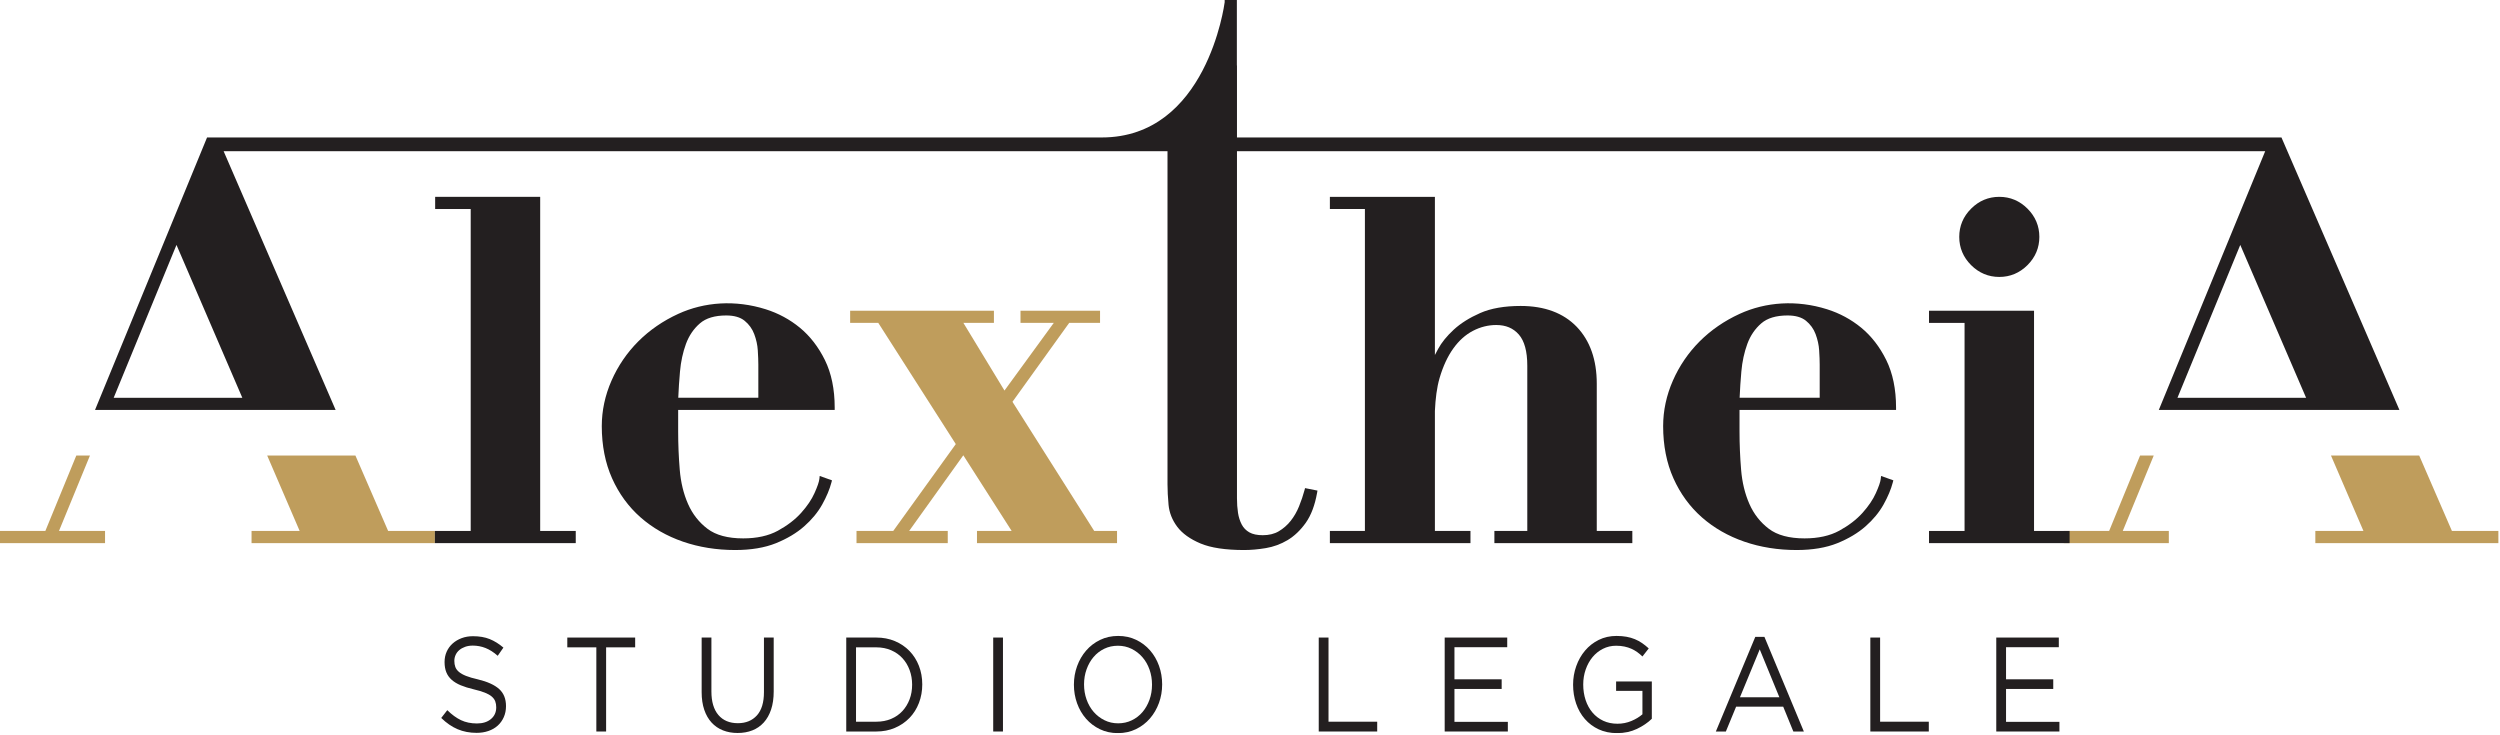
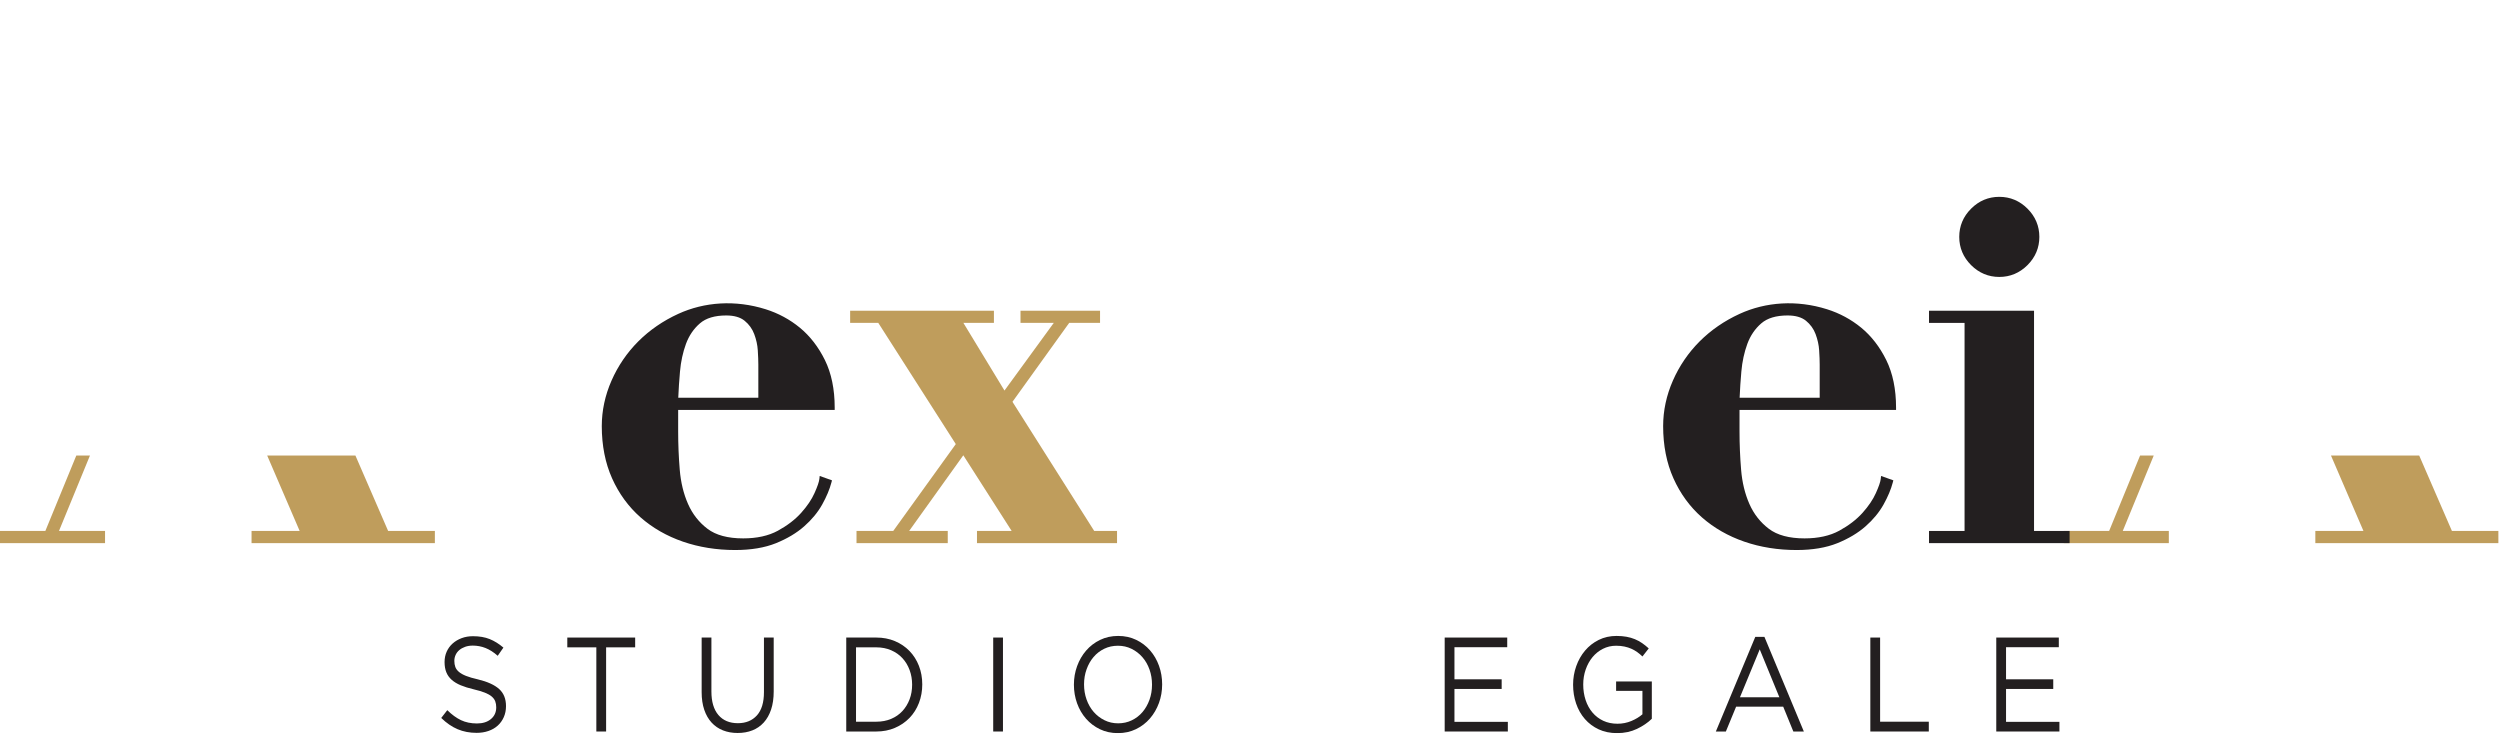
<svg xmlns="http://www.w3.org/2000/svg" width="1017" height="299" viewBox="0 0 1017 299" fill="none">
  <g clip-path="url(#clip0_1_85)">
    <path d="M445.126 215.99L411.871 163.458L434.942 131.355H447.501V126.402H415.142V131.355H428.671L408.619 158.874L391.91 131.355H404.326V126.402H345.839V131.355H357.289L388.815 180.658L363.367 215.99H348.429V220.943H385.546V215.99H369.837L391.875 185.211L411.541 215.99H397.438V220.943H454.411V215.99H445.126Z" fill="#BF9D5C" />
    <path d="M157.896 215.99L144.579 185.301H108.685L121.901 215.99H102.331V220.943H176.905V215.99H157.896Z" fill="#BF9D5C" />
    <path d="M18.449 215.99H0V220.943H42.732V215.99H23.993L36.6 185.301H31.047L18.449 215.99Z" fill="#BF9D5C" />
    <path d="M997.443 215.99L984.126 185.301H948.233L961.449 215.99H941.878V220.943H1016.34V215.99H997.443Z" fill="#BF9D5C" />
    <path d="M857.997 215.99H839.547V220.943H882.279V215.99H863.541L876.147 185.301H870.594L857.997 215.99Z" fill="#BF9D5C" />
    <mask id="mask0_1_85" style="mask-type:luminance" maskUnits="userSpaceOnUse" x="-54" y="-131" width="1124" height="568">
      <path d="M-53.092 -130.014H1069.43V436.915H-53.092V-130.014Z" fill="white" />
    </mask>
    <g mask="url(#mask0_1_85)">
      <path d="M308.49 161.81H275.917C276.064 158.347 276.301 154.742 276.625 151.091C276.978 147.094 277.794 143.323 279.052 139.891C280.286 136.542 282.19 133.734 284.72 131.551C287.181 129.414 290.782 128.33 295.416 128.33C298.63 128.33 301.152 129.053 302.905 130.482C304.704 131.95 306.021 133.779 306.82 135.909C307.648 138.115 308.137 140.343 308.272 142.541C308.418 144.889 308.49 146.771 308.49 148.306V161.81ZM325.389 133.313C321.294 129.947 316.609 127.419 311.468 125.801C299.164 121.931 286.58 122.79 275.909 127.682C269.714 130.519 264.246 134.291 259.658 138.875C255.06 143.482 251.393 148.849 248.77 154.833C246.136 160.823 244.804 167.057 244.804 173.349C244.804 181.23 246.212 188.373 248.989 194.575C251.762 200.785 255.654 206.13 260.561 210.45C265.462 214.763 271.273 218.09 277.833 220.349C284.37 222.606 291.525 223.75 299.089 223.75C305.506 223.75 311.076 222.817 315.641 220.981C320.196 219.137 324.064 216.833 327.138 214.115C330.217 211.414 332.686 208.425 334.474 205.226C336.238 202.057 337.504 199.039 338.23 196.254L338.452 195.403L333.454 193.619L333.322 194.831C333.19 196.021 332.525 197.962 331.342 200.59C330.184 203.202 328.35 205.911 325.901 208.643C323.458 211.361 320.278 213.799 316.436 215.899C312.645 217.97 307.896 219.015 302.326 219.015C296.086 219.015 291.197 217.698 287.802 215.109C284.352 212.498 281.69 209.102 279.894 205.015C278.073 200.89 276.937 196.201 276.52 191.075C276.094 185.934 275.876 180.695 275.876 175.509V166.755H339.554V165.791C339.554 158.339 338.214 151.845 335.573 146.477C332.934 141.133 329.51 136.699 325.389 133.313Z" fill="#231F20" />
    </g>
    <mask id="mask1_1_85" style="mask-type:luminance" maskUnits="userSpaceOnUse" x="-54" y="-131" width="1124" height="568">
      <path d="M-53.092 -130.014H1069.43V436.915H-53.092V-130.014Z" fill="white" />
    </mask>
    <g mask="url(#mask1_1_85)">
-       <path d="M219.746 80.073H177.022V85.027H191.482V215.989H176.906V220.943H234.213V215.989H219.746V80.073Z" fill="#231F20" />
-     </g>
+       </g>
    <mask id="mask2_1_85" style="mask-type:luminance" maskUnits="userSpaceOnUse" x="-54" y="-131" width="1124" height="568">
-       <path d="M-53.092 -130.014H1069.43V436.915H-53.092V-130.014Z" fill="white" />
-     </mask>
+       </mask>
    <g mask="url(#mask2_1_85)">
      <path d="M649.565 156.082C649.565 146.373 646.825 138.597 641.425 132.959C636.001 127.321 628.32 124.461 618.599 124.461C612.009 124.461 606.469 125.431 602.125 127.351C597.809 129.247 594.196 131.521 591.388 134.103C588.584 136.693 586.451 139.319 585.047 141.909C584.54 142.845 584.116 143.649 583.719 144.41V80.074H583.508H555.244H540.995V85.026H555.244V215.99H540.995V220.943H597.109H598.185V215.99H597.109H583.719V167.15C583.944 162.191 584.501 157.603 585.631 153.757C587.031 148.991 588.908 144.95 591.208 141.75C593.481 138.574 596.16 136.165 599.179 134.593C602.208 133.011 605.4 132.214 608.663 132.214C612.577 132.214 615.588 133.486 617.872 136.098C620.149 138.702 621.301 142.955 621.301 148.735V215.99H607.917V220.943H664.032V215.99H649.565V156.082Z" fill="#231F20" />
    </g>
    <mask id="mask3_1_85" style="mask-type:luminance" maskUnits="userSpaceOnUse" x="-54" y="-131" width="1124" height="568">
      <path d="M-53.092 -130.014H1069.43V436.915H-53.092V-130.014Z" fill="white" />
    </mask>
    <g mask="url(#mask3_1_85)">
      <path d="M740.252 161.81H707.679C707.825 158.347 708.063 154.742 708.387 151.091C708.74 147.094 709.556 143.323 710.813 139.891C712.048 136.542 713.952 133.734 716.481 131.551C718.943 129.414 722.544 128.33 727.177 128.33C730.392 128.33 732.913 129.053 734.667 130.482C736.465 131.95 737.783 133.779 738.581 135.909C739.409 138.115 739.899 140.343 740.033 142.541C740.18 144.889 740.252 146.771 740.252 148.306V161.81ZM757.151 133.313C753.056 129.947 748.371 127.419 743.229 125.801C730.929 121.931 718.337 122.79 707.671 127.682C701.476 130.519 696.008 134.291 691.42 138.875C686.821 143.482 683.155 148.849 680.532 154.833C677.897 160.823 676.565 167.057 676.565 173.349C676.565 181.23 677.973 188.373 680.751 194.575C683.524 200.785 687.416 206.13 692.323 210.45C697.224 214.763 703.035 218.09 709.595 220.349C716.132 222.606 723.285 223.75 730.851 223.75C737.268 223.75 742.837 222.817 747.403 220.981C751.956 219.137 755.825 216.833 758.9 214.115C761.979 211.414 764.448 208.425 766.236 205.226C768 202.057 769.265 199.039 769.992 196.254L770.213 195.403L765.216 193.619L765.084 194.831C764.952 196.021 764.287 197.962 763.104 200.59C761.945 203.202 760.112 205.911 757.663 208.643C755.22 211.361 752.04 213.799 748.197 215.899C744.407 217.97 739.657 219.015 734.087 219.015C727.848 219.015 722.959 217.698 719.564 215.109C716.112 212.498 713.452 209.102 711.656 205.015C709.835 200.89 708.699 196.201 708.281 191.075C707.856 185.934 707.637 180.695 707.637 175.509V166.755H771.316V165.791C771.316 158.339 769.976 151.845 767.335 146.477C764.696 141.133 761.272 136.699 757.151 133.313Z" fill="#231F20" />
    </g>
    <mask id="mask4_1_85" style="mask-type:luminance" maskUnits="userSpaceOnUse" x="-54" y="-131" width="1124" height="568">
      <path d="M-53.091 -130.014H1069.43V436.915H-53.091V-130.014Z" fill="white" />
    </mask>
    <g mask="url(#mask4_1_85)">
      <path d="M824.792 107.841C827.987 104.642 829.606 100.781 829.606 96.37C829.606 91.951 827.987 88.09 824.792 84.89C821.594 81.691 817.732 80.073 813.318 80.073C808.895 80.073 805.034 81.691 801.842 84.89C798.643 88.082 797.022 91.943 797.022 96.37C797.022 100.787 798.643 104.649 801.842 107.849C805.038 111.039 808.895 112.658 813.318 112.658C817.728 112.658 821.59 111.039 824.792 107.841Z" fill="#231F20" />
    </g>
    <mask id="mask5_1_85" style="mask-type:luminance" maskUnits="userSpaceOnUse" x="-54" y="-131" width="1124" height="568">
      <path d="M-53.092 -130.014H1069.43V436.915H-53.092V-130.014Z" fill="white" />
    </mask>
    <g mask="url(#mask5_1_85)">
      <path d="M827.446 126.403H784.722V131.356H799.182V215.991H784.722V220.943H841.912V215.991H827.446V126.403Z" fill="#231F20" />
    </g>
    <mask id="mask6_1_85" style="mask-type:luminance" maskUnits="userSpaceOnUse" x="-54" y="-131" width="1124" height="568">
      <path d="M-53.091 -130.014H1069.43V436.915H-53.091V-130.014Z" fill="white" />
    </mask>
    <g mask="url(#mask6_1_85)">
-       <path d="M938.119 161.812H885.796L911.341 99.629L938.119 161.812ZM46.249 161.812L71.793 99.629L98.572 161.812H46.249ZM976.079 166.751L928.169 56.084L928.108 55.919H928.097H923.78H503.201V26.616L503.156 26.668V-2.19271e-05H498.196V0.903C498.064 1.943 490.848 55.919 448.208 55.919H88.551H84.241H84.232L38.661 166.751H136.531L90.972 61.512H474.937V196.879C474.937 199.483 475.084 202.351 475.369 205.392C475.671 208.568 476.86 211.564 478.908 214.296C480.948 217.013 484.128 219.295 488.369 221.085C492.577 222.855 498.549 223.751 506.121 223.751C508.884 223.751 511.843 223.487 514.913 222.975C518.041 222.456 521.025 221.364 523.776 219.731C526.539 218.083 529.035 215.704 531.199 212.656C533.355 209.6 534.901 205.512 535.787 200.5L535.952 199.573L530.893 198.565L530.664 199.437C530.115 201.508 529.365 203.721 528.436 206.017C527.54 208.223 526.392 210.209 525.015 211.933C523.656 213.635 522.037 215.041 520.201 216.125C518.428 217.187 516.235 217.721 513.679 217.721C511.409 217.721 509.573 217.329 508.219 216.555C506.879 215.787 505.84 214.719 505.14 213.385C504.399 211.963 503.887 210.36 503.619 208.613C503.34 206.792 503.201 204.812 503.201 202.712V61.512H921.48L878.208 166.751H976.079Z" fill="#231F20" />
-     </g>
+       </g>
    <mask id="mask7_1_85" style="mask-type:luminance" maskUnits="userSpaceOnUse" x="-54" y="-131" width="1124" height="568">
      <path d="M-53.092 -130.014H1069.43V436.915H-53.092V-130.014Z" fill="white" />
    </mask>
    <g mask="url(#mask7_1_85)">
      <path d="M185.227 271.326C185.494 272.057 185.98 272.722 186.684 273.322C187.39 273.926 188.36 274.473 189.599 274.964C190.843 275.458 192.431 275.922 194.379 276.36C198.3 277.305 201.188 278.618 203.05 280.294C204.91 281.974 205.842 284.29 205.842 287.24C205.842 288.881 205.544 290.378 204.948 291.726C204.348 293.074 203.531 294.225 202.484 295.17C201.439 296.121 200.174 296.852 198.703 297.36C197.223 297.872 195.618 298.125 193.875 298.125C191.056 298.125 188.487 297.63 186.155 296.645C183.827 295.657 181.607 294.129 179.494 292.064L181.958 288.894C183.8 290.716 185.66 292.072 187.538 292.965C189.415 293.857 191.578 294.304 194.024 294.304C196.406 294.304 198.304 293.7 199.731 292.497C201.154 291.293 201.867 289.709 201.867 287.74C201.867 286.829 201.736 286.018 201.464 285.305C201.198 284.597 200.724 283.949 200.055 283.366C199.382 282.78 198.45 282.254 197.259 281.778C196.064 281.305 194.546 280.85 192.698 280.413C190.68 279.94 188.926 279.393 187.428 278.772C185.931 278.149 184.698 277.405 183.726 276.53C182.75 275.654 182.027 274.636 181.559 273.466C181.087 272.298 180.85 270.914 180.85 269.309C180.85 267.777 181.135 266.376 181.708 265.098C182.278 263.82 183.083 262.722 184.12 261.789C185.156 260.861 186.383 260.13 187.792 259.601C189.196 259.072 190.742 258.809 192.418 258.809C194.996 258.809 197.25 259.194 199.18 259.965C201.106 260.74 202.975 261.898 204.787 263.448L202.471 266.778C200.83 265.326 199.18 264.272 197.522 263.614C195.863 262.958 194.124 262.63 192.318 262.63C191.175 262.63 190.147 262.796 189.223 263.125C188.299 263.453 187.516 263.89 186.859 264.437C186.207 264.985 185.704 265.641 185.354 266.402C184.999 267.173 184.824 267.992 184.824 268.866C184.824 269.777 184.96 270.6 185.227 271.326Z" fill="#231F20" />
    </g>
    <mask id="mask8_1_85" style="mask-type:luminance" maskUnits="userSpaceOnUse" x="-54" y="-131" width="1124" height="568">
      <path d="M-53.092 -130.014H1069.43V436.915H-53.092V-130.014Z" fill="white" />
    </mask>
    <g mask="url(#mask8_1_85)">
      <path d="M246.567 297.578H242.592V263.339H230.78V259.357H258.384V263.339H246.567V297.578Z" fill="#231F20" />
    </g>
    <mask id="mask9_1_85" style="mask-type:luminance" maskUnits="userSpaceOnUse" x="-54" y="-131" width="1124" height="568">
      <path d="M-53.092 -130.014H1069.43V436.915H-53.092V-130.014Z" fill="white" />
    </mask>
    <g mask="url(#mask9_1_85)">
      <path d="M314.743 281.253C314.743 284.054 314.392 286.514 313.688 288.623C312.983 290.737 311.986 292.501 310.695 293.919C309.408 295.341 307.863 296.405 306.072 297.114C304.278 297.823 302.274 298.178 300.063 298.178C297.884 298.178 295.896 297.823 294.107 297.114C292.312 296.405 290.767 295.35 289.48 293.95C288.19 292.545 287.191 290.807 286.487 288.733C285.782 286.658 285.432 284.273 285.432 281.581V259.355H289.402V281.305C289.402 285.454 290.351 288.641 292.242 290.863C294.138 293.083 296.776 294.194 300.164 294.194C303.416 294.194 305.994 293.139 307.907 291.026C309.815 288.917 310.774 285.765 310.774 281.581V259.355H314.743V281.253Z" fill="#231F20" />
    </g>
    <mask id="mask10_1_85" style="mask-type:luminance" maskUnits="userSpaceOnUse" x="-54" y="-131" width="1124" height="568">
      <path d="M-53.092 -130.014H1069.43V436.915H-53.092V-130.014Z" fill="white" />
    </mask>
    <g mask="url(#mask10_1_85)">
      <path d="M370.025 272.569C369.338 270.713 368.366 269.103 367.106 267.737C365.849 266.372 364.318 265.3 362.506 264.516C360.698 263.733 358.685 263.339 356.474 263.339H348.229V293.591H356.474C358.685 293.591 360.698 293.209 362.506 292.444C364.318 291.683 365.849 290.615 367.106 289.253C368.366 287.888 369.338 286.295 370.025 284.473C370.712 282.653 371.053 280.671 371.053 278.521C371.053 276.412 370.712 274.425 370.025 272.569ZM373.82 285.975C372.913 288.321 371.632 290.352 369.973 292.063C368.314 293.775 366.336 295.123 364.042 296.103C361.744 297.088 359.224 297.577 356.474 297.577H344.254V259.356H356.474C359.224 259.356 361.744 259.837 364.042 260.8C366.336 261.768 368.314 263.103 369.973 264.813C371.632 266.525 372.913 268.547 373.82 270.876C374.725 273.208 375.177 275.72 375.177 278.412C375.177 281.108 374.725 283.625 373.82 285.975Z" fill="#231F20" />
    </g>
    <mask id="mask11_1_85" style="mask-type:luminance" maskUnits="userSpaceOnUse" x="-54" y="-131" width="1124" height="568">
      <path d="M-53.092 -130.014H1069.43V436.915H-53.092V-130.014Z" fill="white" />
    </mask>
    <g mask="url(#mask11_1_85)">
      <path d="M408.006 297.578H404.036V259.356H408.006V297.578Z" fill="#231F20" />
    </g>
    <mask id="mask12_1_85" style="mask-type:luminance" maskUnits="userSpaceOnUse" x="-54" y="-131" width="1124" height="568">
      <path d="M-53.092 -130.014H1069.43V436.915H-53.092V-130.014Z" fill="white" />
    </mask>
    <g mask="url(#mask12_1_85)">
      <path d="M467.613 272.35C466.926 270.42 465.962 268.748 464.72 267.326C463.481 265.908 462.016 264.778 460.321 263.942C458.628 263.102 456.776 262.686 454.768 262.686C452.754 262.686 450.902 263.093 449.209 263.912C447.52 264.734 446.066 265.85 444.862 267.273C443.654 268.692 442.709 270.358 442.022 272.268C441.336 274.18 440.989 276.228 440.989 278.412C440.989 280.596 441.336 282.653 442.022 284.584C442.709 286.513 443.672 288.185 444.91 289.608C446.149 291.026 447.62 292.154 449.309 292.99C451.004 293.832 452.854 294.248 454.868 294.248C456.877 294.248 458.728 293.84 460.422 293.017C462.116 292.198 463.565 291.082 464.773 289.66C465.976 288.242 466.926 286.574 467.613 284.666C468.3 282.754 468.641 280.705 468.641 278.521C468.641 276.337 468.3 274.281 467.613 272.35ZM471.46 285.976C470.585 288.361 469.364 290.461 467.788 292.282C466.213 294.102 464.317 295.552 462.108 296.624C459.893 297.696 457.446 298.234 454.768 298.234C452.085 298.234 449.646 297.705 447.449 296.65C445.257 295.596 443.37 294.164 441.794 292.365C440.22 290.562 439.002 288.47 438.149 286.085C437.296 283.7 436.866 281.178 436.866 278.521C436.866 275.865 437.304 273.344 438.176 270.958C439.046 268.573 440.268 266.473 441.842 264.652C443.418 262.83 445.313 261.382 447.528 260.31C449.738 259.238 452.185 258.7 454.868 258.7C457.546 258.7 459.985 259.229 462.181 260.284C464.378 261.338 466.261 262.765 467.836 264.569C469.412 266.372 470.629 268.464 471.482 270.849C472.34 273.234 472.765 275.756 472.765 278.412C472.765 281.069 472.332 283.59 471.46 285.976Z" fill="#231F20" />
    </g>
    <mask id="mask13_1_85" style="mask-type:luminance" maskUnits="userSpaceOnUse" x="-54" y="-131" width="1124" height="568">
-       <path d="M-53.092 -130.014H1069.43V436.915H-53.092V-130.014Z" fill="white" />
-     </mask>
+       </mask>
    <g mask="url(#mask13_1_85)">
      <path d="M536.463 259.356H540.438V293.591H560.246V297.577H536.463V259.356Z" fill="#231F20" />
    </g>
    <mask id="mask14_1_85" style="mask-type:luminance" maskUnits="userSpaceOnUse" x="-54" y="-131" width="1124" height="568">
      <path d="M-53.092 -130.014H1069.43V436.915H-53.092V-130.014Z" fill="white" />
    </mask>
    <g mask="url(#mask14_1_85)">
      <path d="M613.139 263.286H591.671V276.338H610.876V280.268H591.671V293.648H613.388V297.578H587.697V259.356H613.139V263.286Z" fill="#231F20" />
    </g>
    <mask id="mask15_1_85" style="mask-type:luminance" maskUnits="userSpaceOnUse" x="-54" y="-131" width="1124" height="568">
      <path d="M-53.092 -130.014H1069.43V436.915H-53.092V-130.014Z" fill="white" />
    </mask>
    <g mask="url(#mask15_1_85)">
      <path d="M665.9 296.519C663.505 297.661 660.815 298.235 657.833 298.235C655.051 298.235 652.56 297.723 650.367 296.707C648.169 295.687 646.292 294.287 644.735 292.501C643.176 290.715 641.985 288.623 641.167 286.22C640.344 283.817 639.933 281.253 639.933 278.521C639.933 275.9 640.361 273.388 641.215 270.985C642.069 268.583 643.268 266.472 644.808 264.652C646.353 262.831 648.205 261.383 650.367 260.311C652.529 259.237 654.932 258.7 657.58 258.7C659.055 258.7 660.403 258.809 661.628 259.028C662.853 259.247 663.992 259.575 665.047 260.008C666.101 260.445 667.091 260.984 668.013 261.619C668.937 262.257 669.831 262.976 670.705 263.776L668.141 267.055C667.467 266.399 666.767 265.807 666.027 265.277C665.292 264.752 664.495 264.297 663.641 263.912C662.784 263.532 661.847 263.229 660.823 263.015C659.803 262.796 658.669 262.687 657.431 262.687C655.488 262.687 653.693 263.107 652.052 263.943C650.407 264.783 649.001 265.912 647.828 267.335C646.656 268.757 645.732 270.425 645.063 272.341C644.393 274.255 644.056 276.289 644.056 278.439C644.056 280.736 644.384 282.863 645.036 284.811C645.688 286.763 646.62 288.452 647.828 289.871C649.032 291.293 650.493 292.404 652.201 293.209C653.912 294.011 655.837 294.413 657.983 294.413C659.996 294.413 661.887 294.037 663.664 293.288C665.44 292.54 666.933 291.635 668.141 290.575V281.033H657.431V277.208H671.961V292.404C670.316 294.003 668.299 295.376 665.9 296.519Z" fill="#231F20" />
    </g>
    <mask id="mask16_1_85" style="mask-type:luminance" maskUnits="userSpaceOnUse" x="-54" y="-131" width="1124" height="568">
      <path d="M-53.092 -130.014H1069.43V436.915H-53.092V-130.014Z" fill="white" />
    </mask>
    <g mask="url(#mask16_1_85)">
      <path d="M715.856 264.162L707.812 283.655H723.852L715.856 264.162ZM733.805 297.578H729.533L725.411 287.476H706.253L702.083 297.578H698.008L714.048 259.08H717.768L733.805 297.578Z" fill="#231F20" />
    </g>
    <mask id="mask17_1_85" style="mask-type:luminance" maskUnits="userSpaceOnUse" x="-54" y="-131" width="1124" height="568">
      <path d="M-53.092 -130.014H1069.43V436.915H-53.092V-130.014Z" fill="white" />
    </mask>
    <g mask="url(#mask17_1_85)">
      <path d="M760.853 259.356H764.828V293.591H784.636V297.577H760.853V259.356Z" fill="#231F20" />
    </g>
    <mask id="mask18_1_85" style="mask-type:luminance" maskUnits="userSpaceOnUse" x="-54" y="-131" width="1124" height="568">
      <path d="M-53.092 -130.014H1069.43V436.915H-53.092V-130.014Z" fill="white" />
    </mask>
    <g mask="url(#mask18_1_85)">
      <path d="M837.524 263.286H816.056V276.338H835.262V280.268H816.056V293.648H837.774V297.578H812.083V259.356H837.524V263.286Z" fill="#231F20" />
    </g>
  </g>
  <defs>
    <clipPath id="clip0_1_85">
      <rect width="1016.34" height="298.235" fill="white" />
    </clipPath>
  </defs>
</svg>